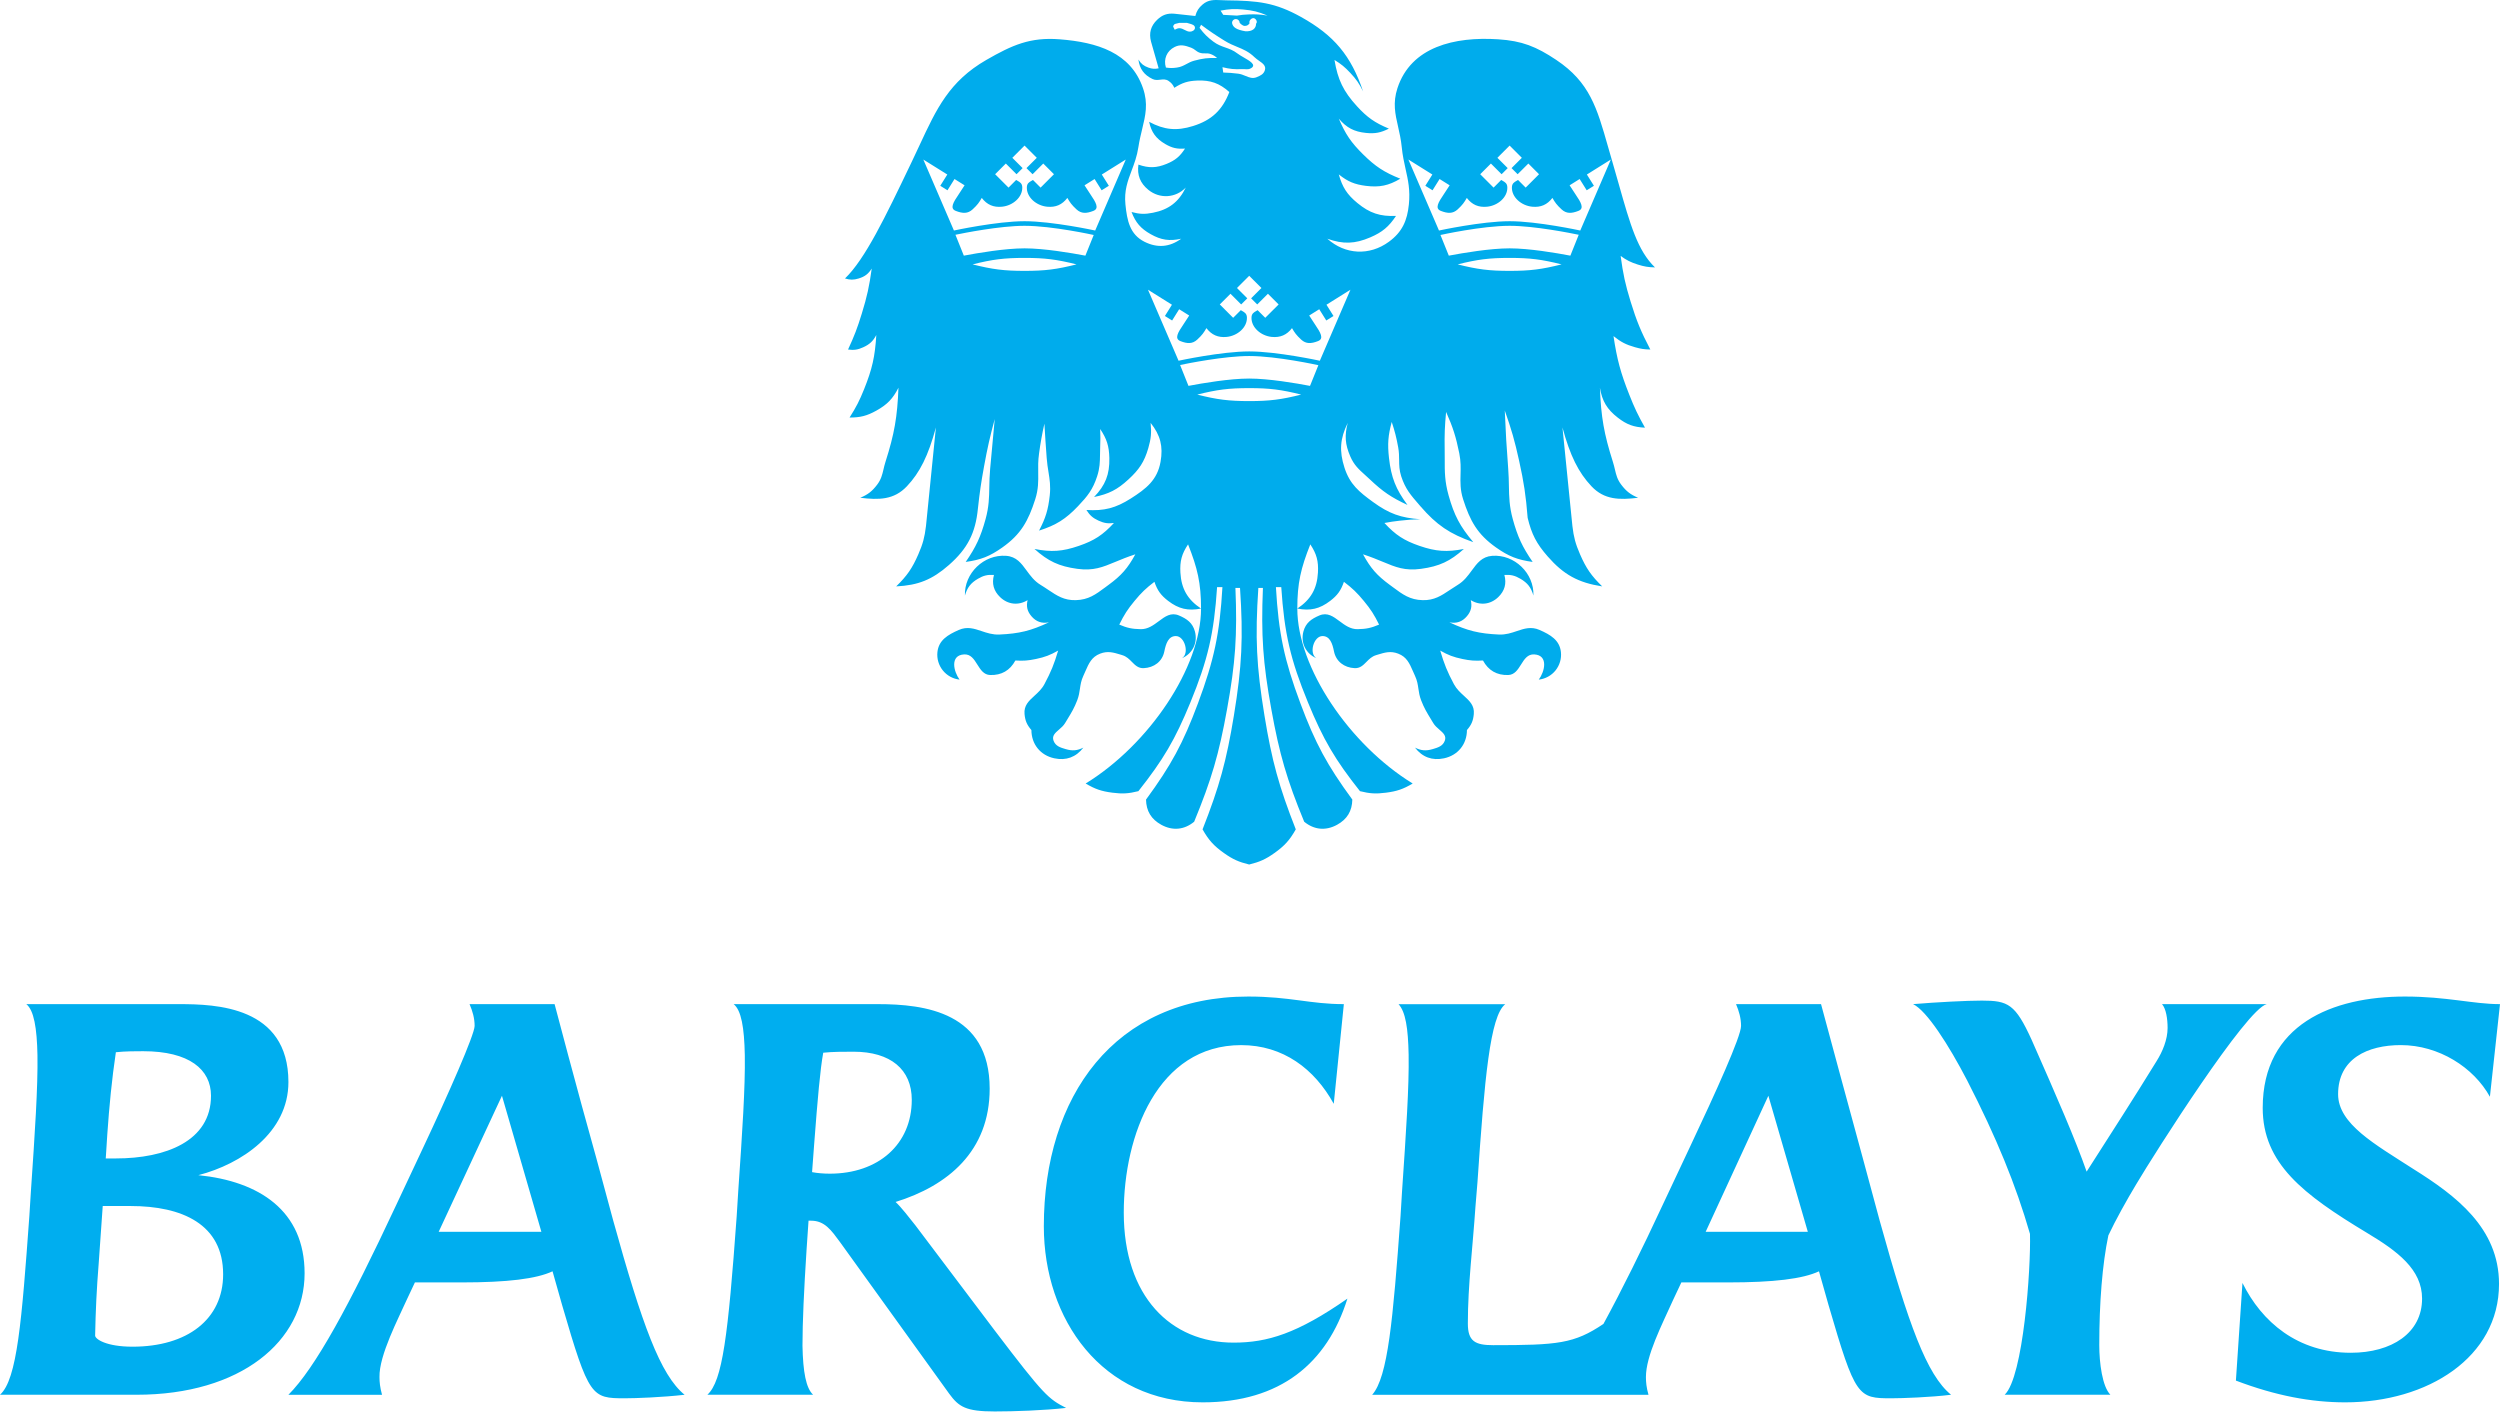
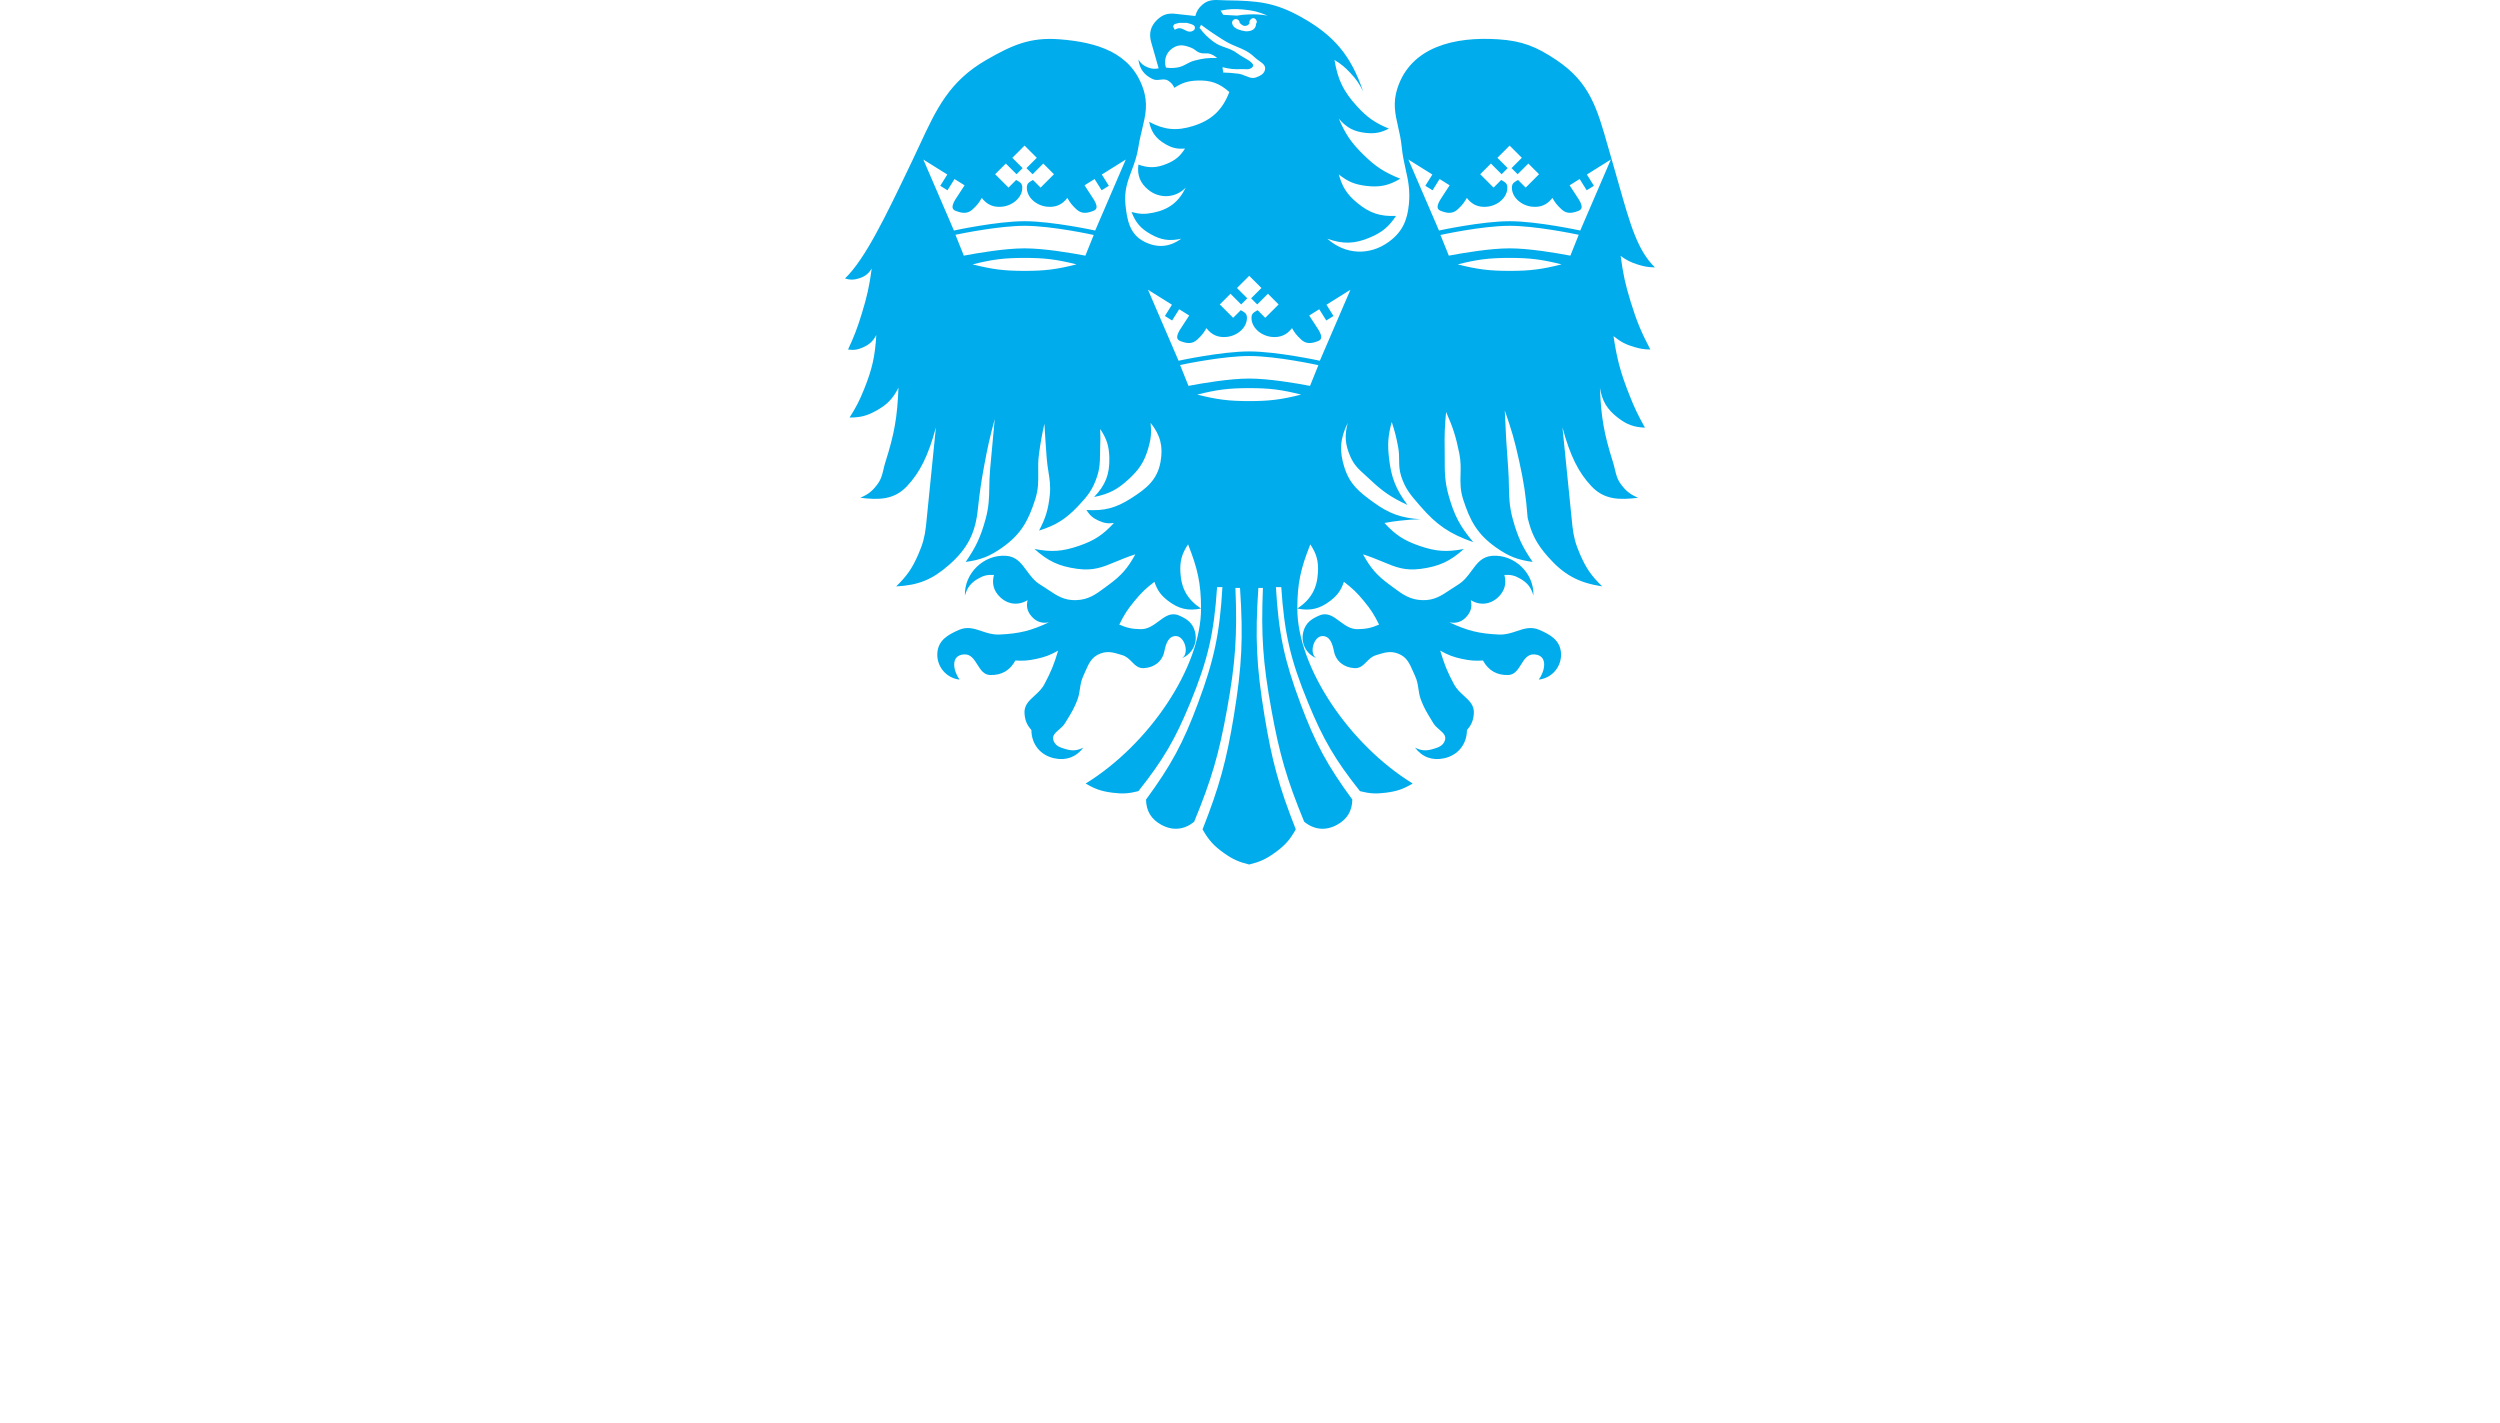
<svg xmlns="http://www.w3.org/2000/svg" width="130" height="74" viewBox="0 0 130 74" fill="none">
-   <path d="M129.475 57.031C128.632 55.503 126.816 54.345 124.843 54.345C123.107 54.345 121.581 55.056 121.581 56.898C121.581 58.45 123.502 59.503 125.503 60.793C127.685 62.161 129.949 63.844 129.949 66.766C129.949 70.581 126.239 72.922 121.95 72.922C120.187 72.922 118.346 72.581 116.267 71.791L116.608 66.713C117.609 68.74 119.478 70.344 122.239 70.344C124.37 70.344 125.948 69.318 125.948 67.528C125.948 66.002 124.658 65.055 123.081 64.108C119.765 62.109 117.661 60.503 117.661 57.609C117.661 53.267 121.292 51.82 125.054 51.82C127.237 51.82 128.607 52.215 130 52.215L129.475 57.031ZM111.084 61.581C110.608 62.371 110.006 63.449 109.635 64.24C109.32 65.739 109.162 67.74 109.162 69.949C109.162 70.87 109.32 72.106 109.741 72.527H104.243C105.215 71.607 105.611 65.951 105.559 64.161C104.822 61.609 103.82 59.162 102.295 56.188C101.324 54.321 100.191 52.556 99.48 52.215C100.716 52.111 102.295 52.031 103.059 52.031C104.426 52.031 104.796 52.215 105.639 54.058C106.952 57.031 107.925 59.266 108.505 60.925C109.9 58.74 110.873 57.241 112.136 55.189C112.452 54.689 112.715 54.058 112.715 53.452C112.715 52.977 112.635 52.452 112.425 52.215H117.872C116.82 52.452 112.083 59.899 111.084 61.581ZM91.955 56.979L88.694 64.055H94.007L91.955 56.979ZM98.349 72.711C96.612 72.711 96.481 72.659 95.086 67.871L94.587 66.108C93.746 66.502 92.244 66.686 89.851 66.686H87.43L87.009 67.581C86.404 68.924 85.588 70.5 85.588 71.608C85.588 71.871 85.615 72.159 85.721 72.528H71.354C72.171 71.608 72.434 68.635 72.828 63.239L72.906 61.951C73.117 58.872 73.277 56.504 73.249 54.848C73.223 53.48 73.091 52.611 72.723 52.217H78.275C77.485 52.822 77.195 56.084 76.828 61.479L76.722 62.767C76.59 64.767 76.328 66.819 76.328 68.819C76.328 69.739 76.696 69.949 77.644 69.949C81.011 69.949 81.854 69.871 83.379 68.844C84.325 67.108 85.406 64.923 86.457 62.661L87.88 59.635C89.221 56.794 90.535 53.898 90.535 53.347C90.535 52.951 90.43 52.584 90.274 52.215H94.694C94.694 52.215 96.482 58.846 96.877 60.266L97.744 63.476C99.243 68.871 100.192 71.501 101.455 72.527C100.401 72.659 98.902 72.711 98.349 72.711V72.711ZM62.541 72.922C57.305 72.922 54.279 68.608 54.279 63.767C54.279 57.031 57.935 51.82 64.908 51.82C67.092 51.82 68.119 52.215 69.88 52.215L69.355 57.398C68.355 55.583 66.723 54.346 64.54 54.346C60.199 54.346 58.436 59.031 58.436 63.056C58.436 67.423 60.884 69.817 64.145 69.817C65.908 69.817 67.46 69.343 70.066 67.528C69.013 70.897 66.566 72.922 62.541 72.922V72.922ZM44.387 54.689C43.887 54.689 43.28 54.689 42.808 54.741C42.65 55.609 42.518 57.109 42.334 59.529L42.228 60.951C42.493 61.004 42.834 61.031 43.15 61.031C45.675 61.031 47.412 59.503 47.412 57.19C47.412 55.609 46.307 54.689 44.387 54.689ZM51.726 73.396C50.227 73.396 49.858 73.158 49.359 72.474L43.675 64.581C43.228 63.976 42.886 63.476 42.176 63.476H42.044L41.94 65.002C41.807 67.081 41.729 68.74 41.729 69.976C41.755 71.344 41.913 72.185 42.282 72.527H36.783C37.571 71.817 37.86 69.448 38.308 63.239L38.388 61.95C38.598 58.898 38.757 56.53 38.73 54.873C38.702 53.426 38.546 52.531 38.15 52.215H45.648C48.095 52.215 51.463 52.637 51.463 56.609C51.463 59.871 49.279 61.661 46.57 62.502C46.833 62.739 47.306 63.344 47.596 63.713L51.726 69.186C54.305 72.581 54.515 72.738 55.437 73.212C54.279 73.343 52.727 73.396 51.726 73.396ZM26.102 56.979L22.811 64.055H28.152L26.102 56.979ZM32.493 72.711C30.758 72.711 30.626 72.659 29.232 67.871L28.732 66.108C27.889 66.502 26.389 66.686 23.995 66.686H21.575L21.154 67.581C20.733 68.529 19.706 70.477 19.733 71.608C19.733 71.871 19.759 72.134 19.865 72.528H14.998C16.392 71.134 18.155 67.898 20.602 62.662L22.023 59.636C23.311 56.9 24.68 53.795 24.68 53.348C24.68 52.952 24.576 52.585 24.417 52.216H28.839C28.839 52.216 29.994 56.61 31.021 60.267L31.889 63.477C33.389 68.872 34.336 71.502 35.599 72.528C34.468 72.659 33.047 72.711 32.493 72.711ZM7.445 54.663C7.05 54.663 6.525 54.663 6.025 54.716C5.814 56.136 5.682 57.504 5.578 59.004C5.578 59.004 5.498 60.292 5.498 60.239H6.025C8.603 60.239 10.972 59.345 10.972 56.979C10.972 55.609 9.84 54.663 7.445 54.663ZM6.789 62.713H5.342L5.131 65.713C5.026 67.029 4.973 68.133 4.947 69.449C4.947 69.634 5.525 70.028 6.893 70.028C9.734 70.028 11.603 68.608 11.603 66.265C11.603 63.66 9.471 62.713 6.789 62.713ZM7.104 72.527H0C0.895 71.737 1.132 68.659 1.526 63.239L1.605 61.976C1.816 58.898 1.974 56.53 1.948 54.873C1.921 53.452 1.763 52.531 1.368 52.215H9.314C11.208 52.215 14.998 52.321 14.998 56.267C14.998 58.898 12.55 60.529 10.314 61.109C13.471 61.425 15.839 62.95 15.839 66.213C15.838 69.738 12.524 72.527 7.104 72.527Z" fill="#00AEEF" />
  <path fill-rule="evenodd" clip-rule="evenodd" d="M60.588 7.487C60.11 7.206 59.871 6.877 59.754 6.335C60.542 6.758 61.184 6.819 62.038 6.553C63.002 6.253 63.564 5.726 63.926 4.785C63.409 4.326 62.947 4.161 62.257 4.189C61.77 4.208 61.474 4.302 61.065 4.566C60.989 4.401 60.916 4.313 60.767 4.209C60.625 4.11 60.483 4.127 60.337 4.144C60.206 4.16 60.072 4.176 59.932 4.109C59.492 3.899 59.26 3.581 59.197 3.096C59.334 3.316 59.47 3.426 59.714 3.514C59.912 3.584 60.045 3.594 60.25 3.553L59.853 2.162C59.736 1.719 59.84 1.347 60.171 1.03C60.438 0.774 60.696 0.682 61.063 0.713L62.156 0.832C62.23 0.567 62.325 0.416 62.533 0.236C62.834 -0.024 63.138 -0.009 63.504 0.008C63.587 0.012 63.674 0.016 63.765 0.018C65.414 0.037 66.3 0.128 67.659 0.885C69.374 1.841 70.252 2.894 70.882 4.754C70.679 4.342 70.526 4.121 70.212 3.787C69.93 3.486 69.745 3.334 69.393 3.117C69.563 4.145 69.857 4.751 70.559 5.521C71.094 6.106 71.49 6.384 72.221 6.688C71.8 6.903 71.5 6.96 71.03 6.912C70.411 6.849 70.02 6.643 69.617 6.168C69.961 6.975 70.257 7.412 70.882 8.028C71.523 8.661 71.979 8.959 72.816 9.293C72.204 9.655 71.736 9.752 71.03 9.665C70.437 9.591 70.084 9.443 69.617 9.069C69.802 9.736 70.049 10.117 70.584 10.557C71.221 11.082 71.768 11.265 72.593 11.227C72.216 11.793 71.878 12.075 71.254 12.343C70.453 12.687 69.842 12.706 69.021 12.414C69.952 13.247 71.212 13.31 72.221 12.573C72.916 12.065 73.177 11.474 73.262 10.626C73.336 9.887 73.22 9.367 73.093 8.801C73.016 8.454 72.934 8.089 72.89 7.646C72.851 7.253 72.773 6.91 72.7 6.586C72.55 5.928 72.418 5.348 72.667 4.586C73.372 2.43 75.635 1.897 77.9 2.043C79.149 2.124 79.885 2.421 80.926 3.116C82.665 4.278 83.043 5.609 83.615 7.621L83.615 7.622L83.615 7.623L83.616 7.625L83.617 7.626L83.617 7.627C83.683 7.862 83.753 8.107 83.828 8.361C83.957 8.803 84.075 9.217 84.185 9.607C84.772 11.679 85.157 13.036 86.059 13.905C85.707 13.897 85.503 13.863 85.166 13.757C84.796 13.639 84.591 13.536 84.274 13.31C84.399 14.252 84.515 14.783 84.794 15.691C85.103 16.692 85.331 17.247 85.817 18.175C85.504 18.169 85.323 18.142 85.022 18.056C84.549 17.922 84.285 17.785 83.902 17.477C84.085 18.692 84.269 19.377 84.721 20.52C84.993 21.21 85.175 21.592 85.539 22.239C84.952 22.212 84.589 22.078 84.125 21.718C83.567 21.285 83.312 20.859 83.195 20.162C83.254 21.687 83.408 22.562 83.87 24.016C83.915 24.159 83.946 24.288 83.975 24.41L83.975 24.41L83.975 24.41C84.041 24.691 84.098 24.933 84.308 25.208C84.569 25.55 84.784 25.717 85.182 25.884C84.215 26.002 83.426 25.995 82.758 25.288C82.082 24.572 81.645 23.698 81.248 22.228L81.765 27.354C81.835 27.943 81.926 28.279 82.162 28.824C82.477 29.549 82.748 29.941 83.315 30.493C82.068 30.3 81.311 29.884 80.48 28.935C79.899 28.271 79.645 27.784 79.438 26.927C79.344 25.756 79.245 25.096 78.992 23.95C78.765 22.919 78.6 22.342 78.248 21.346C78.288 22.356 78.347 23.366 78.427 24.374C78.452 24.708 78.458 24.997 78.463 25.271V25.271V25.271V25.271V25.271V25.271V25.271V25.271V25.271C78.473 25.835 78.482 26.329 78.665 26.996C78.92 27.919 79.158 28.432 79.698 29.221C78.906 29.111 78.444 28.928 77.791 28.466C76.826 27.784 76.443 27.089 76.083 25.963C75.927 25.476 75.937 25.081 75.948 24.672C75.957 24.337 75.967 23.992 75.884 23.579C75.71 22.713 75.555 22.228 75.197 21.42C75.127 22.172 75.11 22.6 75.123 23.355C75.126 23.544 75.126 23.718 75.126 23.883V23.883C75.125 24.537 75.124 25.039 75.328 25.764C75.616 26.796 75.921 27.373 76.611 28.192C75.385 27.763 74.707 27.303 73.858 26.321L73.789 26.241C73.358 25.745 73.076 25.42 72.864 24.771C72.76 24.45 72.757 24.193 72.755 23.924V23.924C72.753 23.721 72.751 23.511 72.706 23.261C72.61 22.739 72.536 22.446 72.37 21.941C72.179 22.65 72.146 23.089 72.228 23.818C72.343 24.833 72.58 25.435 73.188 26.257C72.353 25.869 71.903 25.564 71.235 24.93C71.146 24.846 71.062 24.77 70.982 24.698C70.659 24.408 70.407 24.181 70.212 23.727C69.944 23.103 69.91 22.647 70.083 21.99C69.68 22.809 69.634 23.455 69.914 24.323C70.193 25.185 70.669 25.575 71.403 26.108C72.227 26.707 72.841 26.931 73.858 27.001C73.499 27.007 73.141 27.032 72.784 27.076C72.473 27.112 72.298 27.138 71.99 27.195C72.567 27.82 73.012 28.11 73.818 28.387C74.669 28.679 75.238 28.718 76.122 28.546C75.411 29.185 74.844 29.449 73.897 29.579C73.058 29.694 72.578 29.494 71.906 29.214C71.614 29.093 71.286 28.956 70.877 28.824C71.271 29.547 71.603 29.927 72.268 30.413C72.327 30.456 72.384 30.499 72.44 30.54C72.94 30.912 73.315 31.191 73.976 31.208C74.581 31.223 74.949 30.976 75.397 30.676C75.524 30.591 75.657 30.502 75.804 30.413C76.129 30.217 76.335 29.935 76.531 29.667C76.806 29.291 77.06 28.944 77.592 28.903C78.75 28.816 79.781 29.808 79.738 30.97C79.621 30.555 79.434 30.313 79.062 30.096C78.773 29.927 78.561 29.876 78.228 29.896C78.349 30.346 78.245 30.725 77.91 31.049C77.506 31.439 76.959 31.5 76.48 31.208C76.557 31.533 76.497 31.787 76.281 32.042C76.037 32.33 75.737 32.435 75.367 32.36C76.306 32.801 76.913 32.95 77.95 32.996C78.299 33.011 78.594 32.912 78.876 32.816C79.26 32.687 79.619 32.566 80.056 32.757C80.628 33.008 81.103 33.288 81.168 33.909C81.204 34.252 81.103 34.594 80.887 34.863C80.671 35.131 80.358 35.302 80.016 35.34C80.327 34.923 80.533 34.069 79.778 34.029C79.435 34.011 79.265 34.282 79.094 34.556C78.927 34.822 78.758 35.091 78.426 35.101C77.837 35.119 77.396 34.865 77.115 34.346C76.697 34.371 76.453 34.353 76.043 34.267C75.572 34.167 75.308 34.067 74.891 33.83C75.099 34.536 75.259 34.928 75.605 35.578C75.74 35.83 75.938 36.012 76.126 36.183C76.416 36.448 76.679 36.688 76.638 37.128C76.606 37.48 76.514 37.695 76.281 37.962C76.279 38.7 75.811 39.278 75.089 39.432C74.475 39.563 73.962 39.374 73.579 38.876C73.899 39.035 74.15 39.057 74.493 38.955L74.499 38.954C74.785 38.869 75.024 38.798 75.129 38.519C75.224 38.266 75.047 38.113 74.849 37.942C74.734 37.843 74.613 37.738 74.533 37.605C74.483 37.521 74.436 37.444 74.392 37.372C74.197 37.052 74.051 36.813 73.897 36.412C73.812 36.19 73.784 36 73.757 35.813C73.726 35.598 73.695 35.388 73.579 35.141C73.541 35.059 73.507 34.98 73.473 34.903L73.473 34.903C73.295 34.496 73.148 34.159 72.705 33.989C72.31 33.838 72.021 33.926 71.631 34.045L71.553 34.069C71.336 34.134 71.193 34.279 71.055 34.419C70.883 34.593 70.721 34.757 70.44 34.744C69.901 34.718 69.473 34.398 69.367 33.87C69.288 33.472 69.159 33.075 68.771 33.075C68.306 33.075 68.054 33.988 68.454 34.227C67.899 33.99 67.622 33.419 67.778 32.837C67.897 32.392 68.188 32.181 68.613 32.002C69.025 31.829 69.332 32.059 69.659 32.303C69.934 32.508 70.223 32.724 70.599 32.717C71.043 32.709 71.304 32.654 71.712 32.479C71.46 31.966 71.281 31.688 70.917 31.247C70.561 30.816 70.329 30.593 69.884 30.254C69.729 30.705 69.548 30.957 69.169 31.247C68.626 31.663 68.131 31.779 67.46 31.645C68.16 31.18 68.485 30.616 68.533 29.777C68.567 29.184 68.465 28.802 68.136 28.307C67.645 29.541 67.46 30.317 67.46 31.645C67.46 34.704 70.162 38.717 73.46 40.743C72.966 41.035 72.638 41.147 72.07 41.22C71.546 41.288 71.231 41.269 70.719 41.141C69.424 39.508 68.809 38.459 68.017 36.532C67.104 34.31 66.784 32.928 66.626 30.532H66.348C66.487 32.934 66.778 34.316 67.62 36.571C68.395 38.65 69.01 39.788 70.321 41.578C70.309 42.175 70.051 42.601 69.527 42.889C68.94 43.211 68.335 43.155 67.818 42.73C66.915 40.535 66.532 39.225 66.11 36.889C65.67 34.459 65.572 33.039 65.672 30.572H65.434C65.261 33.156 65.333 34.65 65.752 37.207C66.139 39.57 66.505 40.899 67.381 43.127C67.062 43.691 66.796 43.984 66.268 44.359C65.81 44.684 65.502 44.821 64.957 44.955C64.412 44.822 64.104 44.684 63.646 44.359C63.118 43.984 62.852 43.691 62.533 43.127C63.41 40.899 63.775 39.57 64.163 37.207C64.582 34.65 64.653 33.157 64.481 30.572H64.242C64.343 33.039 64.245 34.459 63.805 36.889C63.383 39.225 62.999 40.535 62.096 42.73C61.579 43.155 60.975 43.211 60.388 42.889C59.864 42.601 59.605 42.175 59.593 41.578C60.905 39.788 61.519 38.65 62.295 36.571C63.136 34.316 63.427 32.934 63.566 30.532H63.288C63.13 32.928 62.81 34.31 61.898 36.532C61.106 38.459 60.49 39.508 59.196 41.141C58.684 41.269 58.368 41.288 57.845 41.22C57.276 41.147 56.948 41.035 56.454 40.743C59.752 38.717 62.454 34.704 62.454 31.645C62.454 30.317 62.269 29.541 61.779 28.307C61.45 28.802 61.347 29.184 61.381 29.777C61.429 30.616 61.754 31.18 62.454 31.645C61.783 31.779 61.288 31.664 60.745 31.247C60.366 30.956 60.185 30.705 60.03 30.254C59.585 30.593 59.353 30.816 58.997 31.247C58.633 31.688 58.454 31.966 58.202 32.479C58.61 32.654 58.871 32.709 59.315 32.717C59.691 32.724 59.98 32.508 60.256 32.303C60.582 32.059 60.889 31.829 61.301 32.002C61.726 32.181 62.017 32.392 62.136 32.837C62.292 33.419 62.015 33.99 61.461 34.227C61.861 33.988 61.609 33.075 61.143 33.075C60.755 33.075 60.626 33.472 60.546 33.87C60.441 34.399 60.013 34.718 59.474 34.744C59.193 34.757 59.031 34.593 58.859 34.419C58.721 34.279 58.578 34.134 58.361 34.069L58.282 34.044C57.892 33.926 57.603 33.838 57.209 33.989C56.766 34.159 56.619 34.496 56.441 34.903L56.441 34.903C56.408 34.98 56.373 35.059 56.335 35.141C56.219 35.388 56.189 35.598 56.157 35.812C56.13 35.999 56.102 36.19 56.017 36.412C55.863 36.813 55.718 37.052 55.523 37.371C55.478 37.444 55.431 37.521 55.381 37.605C55.301 37.738 55.18 37.843 55.065 37.942C54.867 38.113 54.69 38.266 54.785 38.519C54.891 38.798 55.13 38.869 55.416 38.954L55.421 38.955C55.764 39.057 56.015 39.035 56.335 38.876C55.953 39.374 55.439 39.563 54.825 39.432C54.103 39.278 53.635 38.7 53.633 37.962C53.401 37.695 53.308 37.48 53.276 37.128C53.235 36.689 53.498 36.448 53.788 36.183C53.976 36.012 54.175 35.83 54.309 35.578C54.655 34.928 54.815 34.536 55.024 33.83C54.606 34.067 54.342 34.167 53.872 34.267C53.461 34.353 53.218 34.372 52.799 34.346C52.518 34.866 52.078 35.119 51.488 35.101C51.156 35.091 50.988 34.822 50.821 34.556C50.649 34.282 50.48 34.011 50.137 34.029C49.382 34.069 49.588 34.923 49.898 35.34C49.556 35.302 49.243 35.131 49.027 34.862C48.811 34.594 48.71 34.252 48.746 33.909C48.812 33.288 49.287 33.008 49.859 32.757C50.295 32.566 50.654 32.687 51.039 32.816C51.32 32.911 51.615 33.011 51.965 32.996C53.001 32.95 53.608 32.801 54.547 32.36C54.177 32.435 53.877 32.33 53.633 32.042C53.417 31.787 53.357 31.533 53.435 31.208C52.956 31.5 52.407 31.439 52.004 31.049C51.669 30.725 51.565 30.347 51.686 29.896C51.352 29.876 51.141 29.927 50.852 30.096C50.48 30.313 50.293 30.555 50.176 30.97C50.133 29.808 51.164 28.816 52.322 28.903C52.854 28.943 53.108 29.291 53.383 29.667L53.383 29.667C53.579 29.934 53.785 30.217 54.11 30.413C54.257 30.502 54.39 30.591 54.517 30.677C54.965 30.977 55.333 31.223 55.938 31.208C56.599 31.191 56.973 30.913 57.474 30.541L57.474 30.541C57.529 30.499 57.587 30.456 57.646 30.413C58.311 29.927 58.644 29.547 59.037 28.824C58.628 28.956 58.3 29.093 58.008 29.214C57.337 29.494 56.856 29.694 56.017 29.579C55.069 29.449 54.504 29.185 53.792 28.546C54.676 28.719 55.245 28.679 56.097 28.387C56.902 28.111 57.347 27.82 57.925 27.195C57.614 27.235 57.415 27.205 57.13 27.076C56.83 26.939 56.669 26.799 56.494 26.52C57.421 26.575 58.015 26.421 58.799 25.924C59.608 25.41 60.18 24.96 60.348 24.016C60.491 23.213 60.341 22.627 59.832 21.99C59.883 22.501 59.855 22.808 59.712 23.301C59.503 24.023 59.233 24.421 58.679 24.93C58.103 25.461 57.659 25.688 56.891 25.844C57.482 25.234 57.704 24.666 57.686 23.818C57.672 23.2 57.553 22.821 57.209 22.308C57.224 22.625 57.224 22.944 57.209 23.261C57.204 23.398 57.202 23.523 57.201 23.64C57.196 24.029 57.191 24.338 57.05 24.771C56.828 25.454 56.552 25.801 56.057 26.321C55.413 26.997 54.919 27.307 54.031 27.592C54.376 26.932 54.505 26.505 54.587 25.764C54.64 25.282 54.583 24.932 54.521 24.545C54.486 24.325 54.448 24.093 54.428 23.818C54.376 23.121 54.35 22.727 54.309 22.03C54.193 22.542 54.1 23.059 54.031 23.579C53.977 23.958 53.982 24.278 53.987 24.585C53.993 25.025 54 25.439 53.832 25.963C53.471 27.089 53.089 27.784 52.123 28.467C51.47 28.929 51.008 29.111 50.216 29.221C50.757 28.432 50.995 27.919 51.249 26.996C51.426 26.355 51.434 25.874 51.444 25.336C51.449 25.044 51.455 24.734 51.488 24.374C51.58 23.367 51.633 22.799 51.726 21.791C51.47 22.742 51.347 23.286 51.17 24.255C51.016 25.102 50.945 25.584 50.852 26.44C50.726 27.723 50.311 28.53 49.343 29.381C48.475 30.142 47.753 30.435 46.601 30.493C47.168 29.941 47.438 29.549 47.753 28.824C47.99 28.279 48.08 27.944 48.151 27.354L48.667 22.228C48.27 23.698 47.833 24.573 47.157 25.288C46.489 25.996 45.7 26.003 44.734 25.884C45.131 25.717 45.346 25.551 45.608 25.208C45.818 24.934 45.874 24.692 45.941 24.41C45.969 24.288 45.999 24.159 46.045 24.016C46.508 22.562 46.661 21.687 46.72 20.162C46.426 20.738 46.133 21.04 45.568 21.354C45.078 21.626 44.737 21.713 44.177 21.712C44.523 21.168 44.692 20.839 44.932 20.241C45.353 19.195 45.5 18.546 45.568 17.421C45.398 17.74 45.221 17.906 44.893 18.056C44.608 18.187 44.409 18.217 44.098 18.176C44.426 17.468 44.584 17.054 44.813 16.308C45.088 15.413 45.203 14.891 45.33 13.964C45.153 14.244 44.972 14.383 44.654 14.48C44.388 14.562 44.206 14.562 43.94 14.48C44.991 13.468 46.043 11.271 47.357 8.527L47.436 8.361C47.572 8.078 47.699 7.803 47.823 7.538L47.823 7.538L47.823 7.538L47.823 7.538C48.696 5.66 49.362 4.226 51.29 3.116C52.63 2.346 53.564 1.923 55.105 2.044C57.057 2.197 58.799 2.734 59.436 4.587C59.713 5.393 59.565 6.003 59.392 6.716L59.392 6.716C59.323 7.003 59.249 7.306 59.197 7.646C59.125 8.124 58.981 8.509 58.842 8.876C58.64 9.415 58.451 9.918 58.522 10.626C58.607 11.474 58.753 12.192 59.515 12.573C60.183 12.907 60.819 12.854 61.423 12.414C60.81 12.549 60.379 12.484 59.833 12.176C59.317 11.884 59.053 11.577 58.84 11.024C59.259 11.138 59.527 11.148 59.953 11.063C60.777 10.9 61.291 10.506 61.661 9.752C61.135 10.301 60.304 10.352 59.714 9.871C59.288 9.524 59.123 9.104 59.198 8.56C59.739 8.749 60.137 8.738 60.668 8.52C61.115 8.336 61.359 8.133 61.621 7.725C61.209 7.757 60.945 7.696 60.588 7.487ZM61.285 18.758C61.285 18.758 63.514 18.274 64.959 18.274C66.404 18.274 68.632 18.758 68.632 18.758L70.223 15.066L68.976 15.846L69.342 16.432L68.967 16.666L68.601 16.08L68.078 16.407L68.376 16.864C68.674 17.301 68.858 17.613 68.535 17.738C68.177 17.877 67.912 17.891 67.661 17.659C67.403 17.42 67.323 17.301 67.184 17.063C66.912 17.418 66.576 17.563 66.131 17.52C65.564 17.463 65.058 17.023 65.078 16.506C65.086 16.308 65.192 16.247 65.325 16.171L65.325 16.171C65.348 16.158 65.372 16.144 65.396 16.129L65.793 16.526L66.489 15.831L65.932 15.275L65.376 15.831L65.058 15.513L65.594 14.977L64.959 14.341L64.323 14.977L64.859 15.513L64.541 15.831L63.985 15.275L63.429 15.831L64.124 16.526L64.522 16.129C64.546 16.144 64.569 16.157 64.592 16.17L64.592 16.17C64.725 16.247 64.832 16.308 64.84 16.506C64.859 17.023 64.354 17.463 63.787 17.52C63.341 17.563 63.006 17.418 62.734 17.063C62.594 17.301 62.515 17.42 62.257 17.659C62.005 17.891 61.74 17.877 61.383 17.738C61.06 17.612 61.243 17.301 61.541 16.864L61.839 16.407L61.316 16.08L60.95 16.666L60.575 16.432L60.941 15.846L59.695 15.066L61.285 18.758ZM61.365 18.979C61.775 18.894 63.676 18.513 64.959 18.513C66.404 18.513 68.555 18.99 68.555 18.99L68.121 20.066C67.377 19.924 65.974 19.685 64.959 19.685C63.945 19.685 62.545 19.923 61.8 20.065L61.365 18.979ZM62.257 20.519C63.287 20.261 63.897 20.182 64.959 20.182C66.021 20.182 66.631 20.261 67.661 20.519C66.631 20.778 66.021 20.857 64.959 20.857C63.897 20.857 63.287 20.778 62.257 20.519ZM53.277 11.503C51.832 11.503 49.604 11.987 49.604 11.987L48.013 8.296L49.26 9.075L48.894 9.661L49.269 9.895L49.635 9.309L50.158 9.636L49.86 10.093C49.562 10.53 49.378 10.842 49.701 10.967C50.059 11.106 50.324 11.12 50.575 10.888C50.834 10.649 50.913 10.53 51.052 10.292C51.324 10.647 51.66 10.793 52.105 10.749C52.672 10.693 53.178 10.252 53.158 9.736C53.15 9.537 53.044 9.476 52.911 9.4L52.911 9.4L52.911 9.4L52.911 9.4C52.888 9.387 52.864 9.373 52.84 9.358L52.443 9.756L51.747 9.06L52.303 8.504L52.859 9.06L53.177 8.742L52.641 8.206L53.277 7.57L53.913 8.206L53.376 8.742L53.694 9.06L54.25 8.504L54.806 9.06L54.111 9.756L53.714 9.358C53.69 9.373 53.666 9.387 53.643 9.4L53.643 9.4L53.643 9.4L53.643 9.4L53.643 9.4L53.643 9.4L53.643 9.4C53.51 9.476 53.403 9.537 53.396 9.736C53.376 10.252 53.882 10.693 54.449 10.749C54.894 10.793 55.23 10.647 55.502 10.292C55.641 10.53 55.72 10.649 55.978 10.888C56.23 11.12 56.495 11.106 56.852 10.967C57.175 10.842 56.992 10.53 56.694 10.093L56.396 9.636L56.919 9.309L57.285 9.895L57.66 9.661L57.294 9.075L58.54 8.296L56.95 11.987C56.951 11.987 54.722 11.503 53.277 11.503ZM53.277 11.742C51.994 11.742 50.093 12.123 49.683 12.208L50.119 13.294C50.864 13.152 52.264 12.914 53.278 12.914C54.293 12.914 55.696 13.153 56.44 13.294L56.873 12.219C56.873 12.219 54.722 11.742 53.277 11.742ZM53.277 13.411C52.215 13.411 51.605 13.49 50.575 13.748C51.605 14.007 52.215 14.086 53.277 14.086C54.339 14.086 54.949 14.007 55.979 13.748C54.949 13.49 54.339 13.411 53.277 13.411ZM82.174 11.987C82.174 11.987 79.945 11.503 78.501 11.503C77.055 11.503 74.827 11.987 74.827 11.987L73.236 8.296L74.483 9.075L74.117 9.661L74.492 9.895L74.858 9.309L75.382 9.636L75.083 10.093C74.786 10.53 74.601 10.842 74.924 10.967C75.282 11.106 75.547 11.12 75.799 10.888C76.057 10.649 76.136 10.53 76.275 10.292C76.547 10.647 76.883 10.793 77.329 10.749C77.895 10.693 78.401 10.252 78.381 9.736C78.374 9.538 78.267 9.476 78.134 9.4C78.111 9.387 78.087 9.373 78.063 9.358L77.666 9.756L76.971 9.06L77.527 8.504L78.083 9.06L78.401 8.742L77.865 8.206L78.501 7.57L79.136 8.206L78.6 8.742L78.917 9.06L79.474 8.504L80.03 9.06L79.335 9.756L78.938 9.358C78.914 9.373 78.89 9.387 78.867 9.4L78.867 9.4C78.734 9.476 78.627 9.537 78.619 9.736C78.6 10.252 79.106 10.693 79.672 10.749C80.118 10.793 80.453 10.647 80.725 10.292C80.864 10.53 80.944 10.649 81.202 10.888C81.454 11.12 81.719 11.106 82.076 10.967C82.399 10.842 82.216 10.53 81.918 10.093L81.619 9.636L82.142 9.309L82.509 9.895L82.884 9.661L82.518 9.075L83.764 8.296L82.174 11.987ZM82.094 12.208C81.684 12.123 79.784 11.742 78.501 11.742C77.055 11.742 74.904 12.219 74.904 12.219L75.338 13.294C76.082 13.153 77.485 12.914 78.501 12.914C79.514 12.914 80.914 13.152 81.659 13.294L82.094 12.208ZM81.202 13.748C80.173 13.49 79.562 13.411 78.501 13.411C77.439 13.411 76.829 13.49 75.799 13.748C76.828 14.007 77.439 14.086 78.501 14.086C79.562 14.086 80.172 14.007 81.202 13.748ZM65.316 1.229C65.316 1.487 65.118 1.646 64.76 1.626C64.303 1.546 64.104 1.427 64.065 1.189C64.065 1.136 64.086 1.086 64.123 1.048C64.16 1.011 64.211 0.99 64.263 0.99C64.316 0.99 64.367 1.011 64.404 1.048C64.441 1.086 64.462 1.136 64.462 1.189C64.462 1.189 64.602 1.345 64.72 1.348C64.835 1.35 64.917 1.305 64.978 1.209C64.922 1.084 65.088 0.904 65.217 0.95C65.326 0.989 65.402 1.152 65.316 1.229ZM63.469 0.553L63.608 0.772L64.323 0.811C64.52 0.777 64.719 0.757 64.919 0.751C65.307 0.736 65.529 0.749 65.912 0.811C65.442 0.612 65.15 0.539 64.641 0.494C64.185 0.453 63.918 0.467 63.469 0.553ZM62.455 1.288C62.852 1.586 63.263 1.865 63.687 2.123C63.921 2.267 64.135 2.356 64.34 2.44C64.651 2.568 64.939 2.687 65.237 2.977C65.307 3.044 65.389 3.103 65.469 3.159C65.666 3.297 65.846 3.424 65.773 3.652C65.709 3.857 65.553 3.927 65.356 4.01C65.136 4.103 64.962 4.03 64.77 3.95C64.653 3.901 64.528 3.849 64.383 3.831C64.126 3.797 63.867 3.778 63.608 3.772L63.568 3.494C63.953 3.589 64.185 3.612 64.581 3.593C64.639 3.59 64.693 3.594 64.743 3.597C64.862 3.605 64.965 3.611 65.078 3.533C65.324 3.363 64.996 3.173 64.673 2.986L64.673 2.986C64.552 2.916 64.432 2.846 64.343 2.778C64.126 2.612 63.921 2.541 63.715 2.469C63.511 2.397 63.307 2.326 63.091 2.162C62.776 1.924 62.614 1.762 62.376 1.447L62.455 1.288ZM61.085 2.441C60.676 2.64 60.489 3.08 60.628 3.513C60.85 3.545 60.981 3.545 61.204 3.513C61.409 3.484 61.549 3.408 61.695 3.33C61.813 3.265 61.935 3.2 62.098 3.156C62.55 3.034 62.822 3.002 63.29 3.017C63.18 2.92 63.107 2.874 62.972 2.818C62.861 2.772 62.765 2.773 62.668 2.775C62.576 2.776 62.483 2.778 62.376 2.739C62.283 2.705 62.22 2.657 62.157 2.609C62.094 2.562 62.032 2.515 61.939 2.48C61.626 2.365 61.384 2.294 61.085 2.441ZM61.323 1.189L61.085 1.249C61.045 1.288 61.005 1.328 61.005 1.388L61.085 1.547L61.087 1.545C61.166 1.506 61.245 1.467 61.323 1.467C61.433 1.467 61.517 1.512 61.601 1.556C61.686 1.601 61.77 1.646 61.88 1.646C61.999 1.646 62.138 1.566 62.138 1.447C62.138 1.304 61.985 1.263 61.833 1.222C61.794 1.211 61.756 1.201 61.721 1.189H61.323Z" fill="#00ACEC" />
</svg>